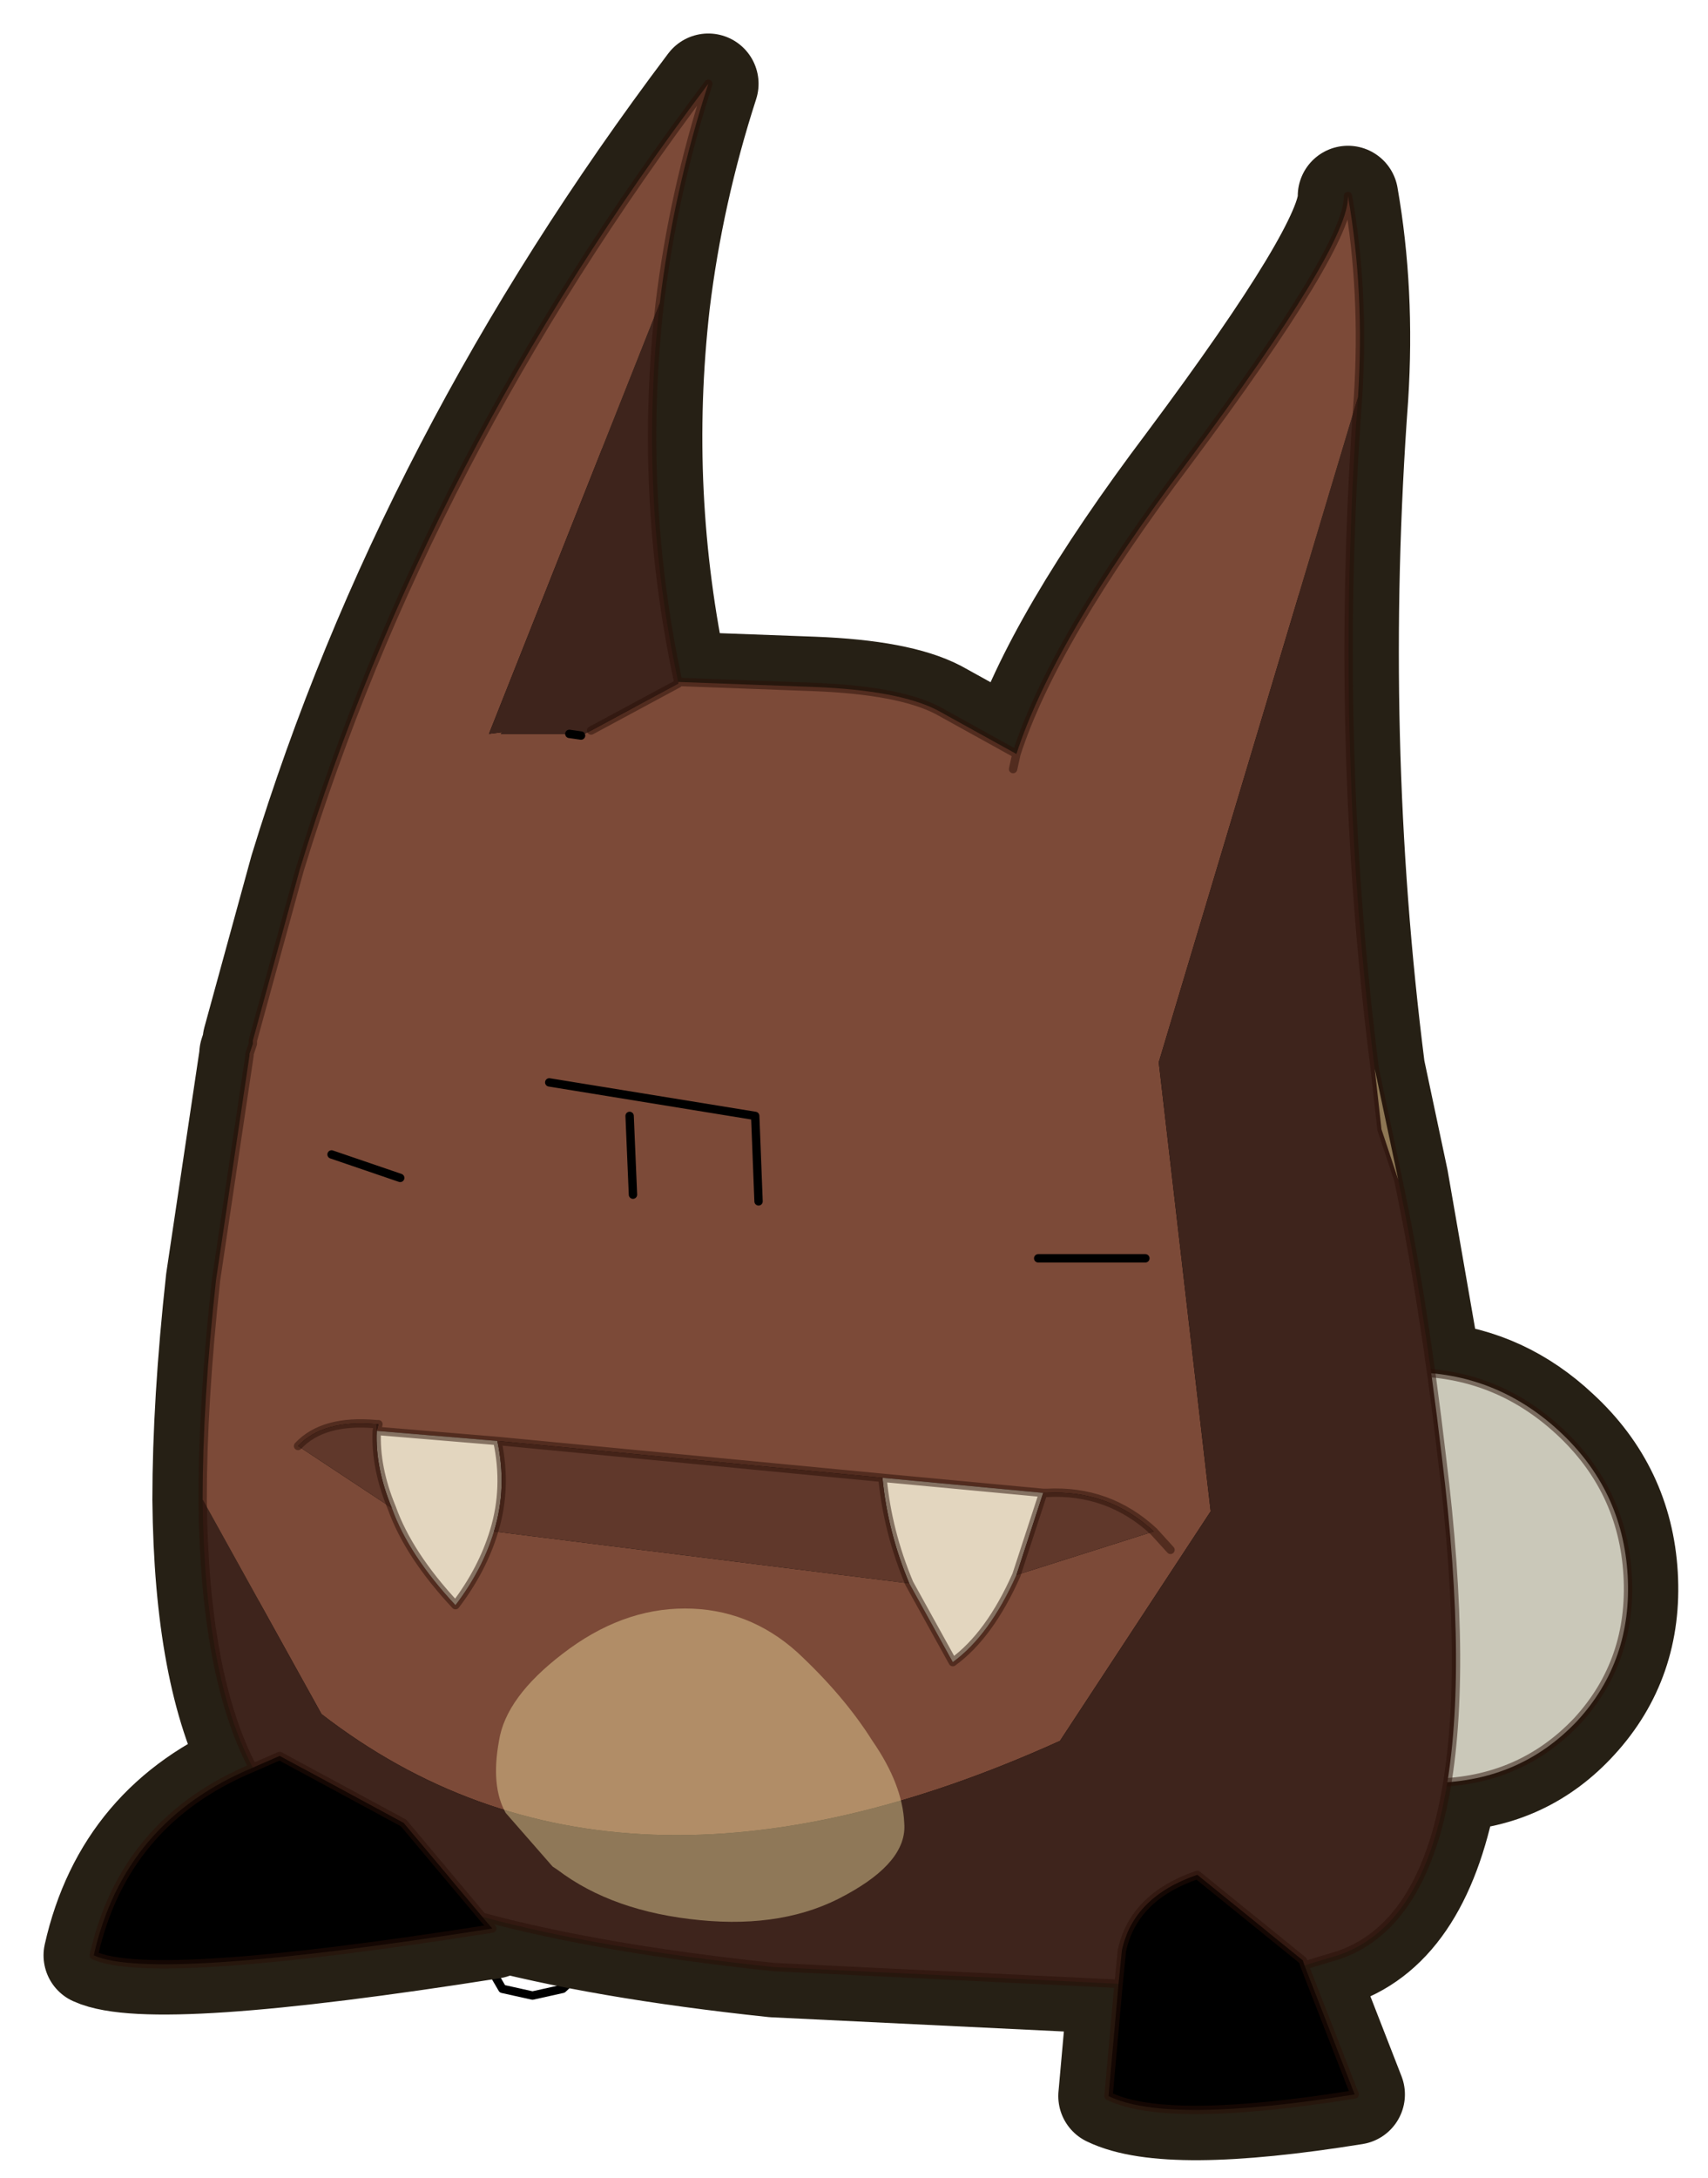
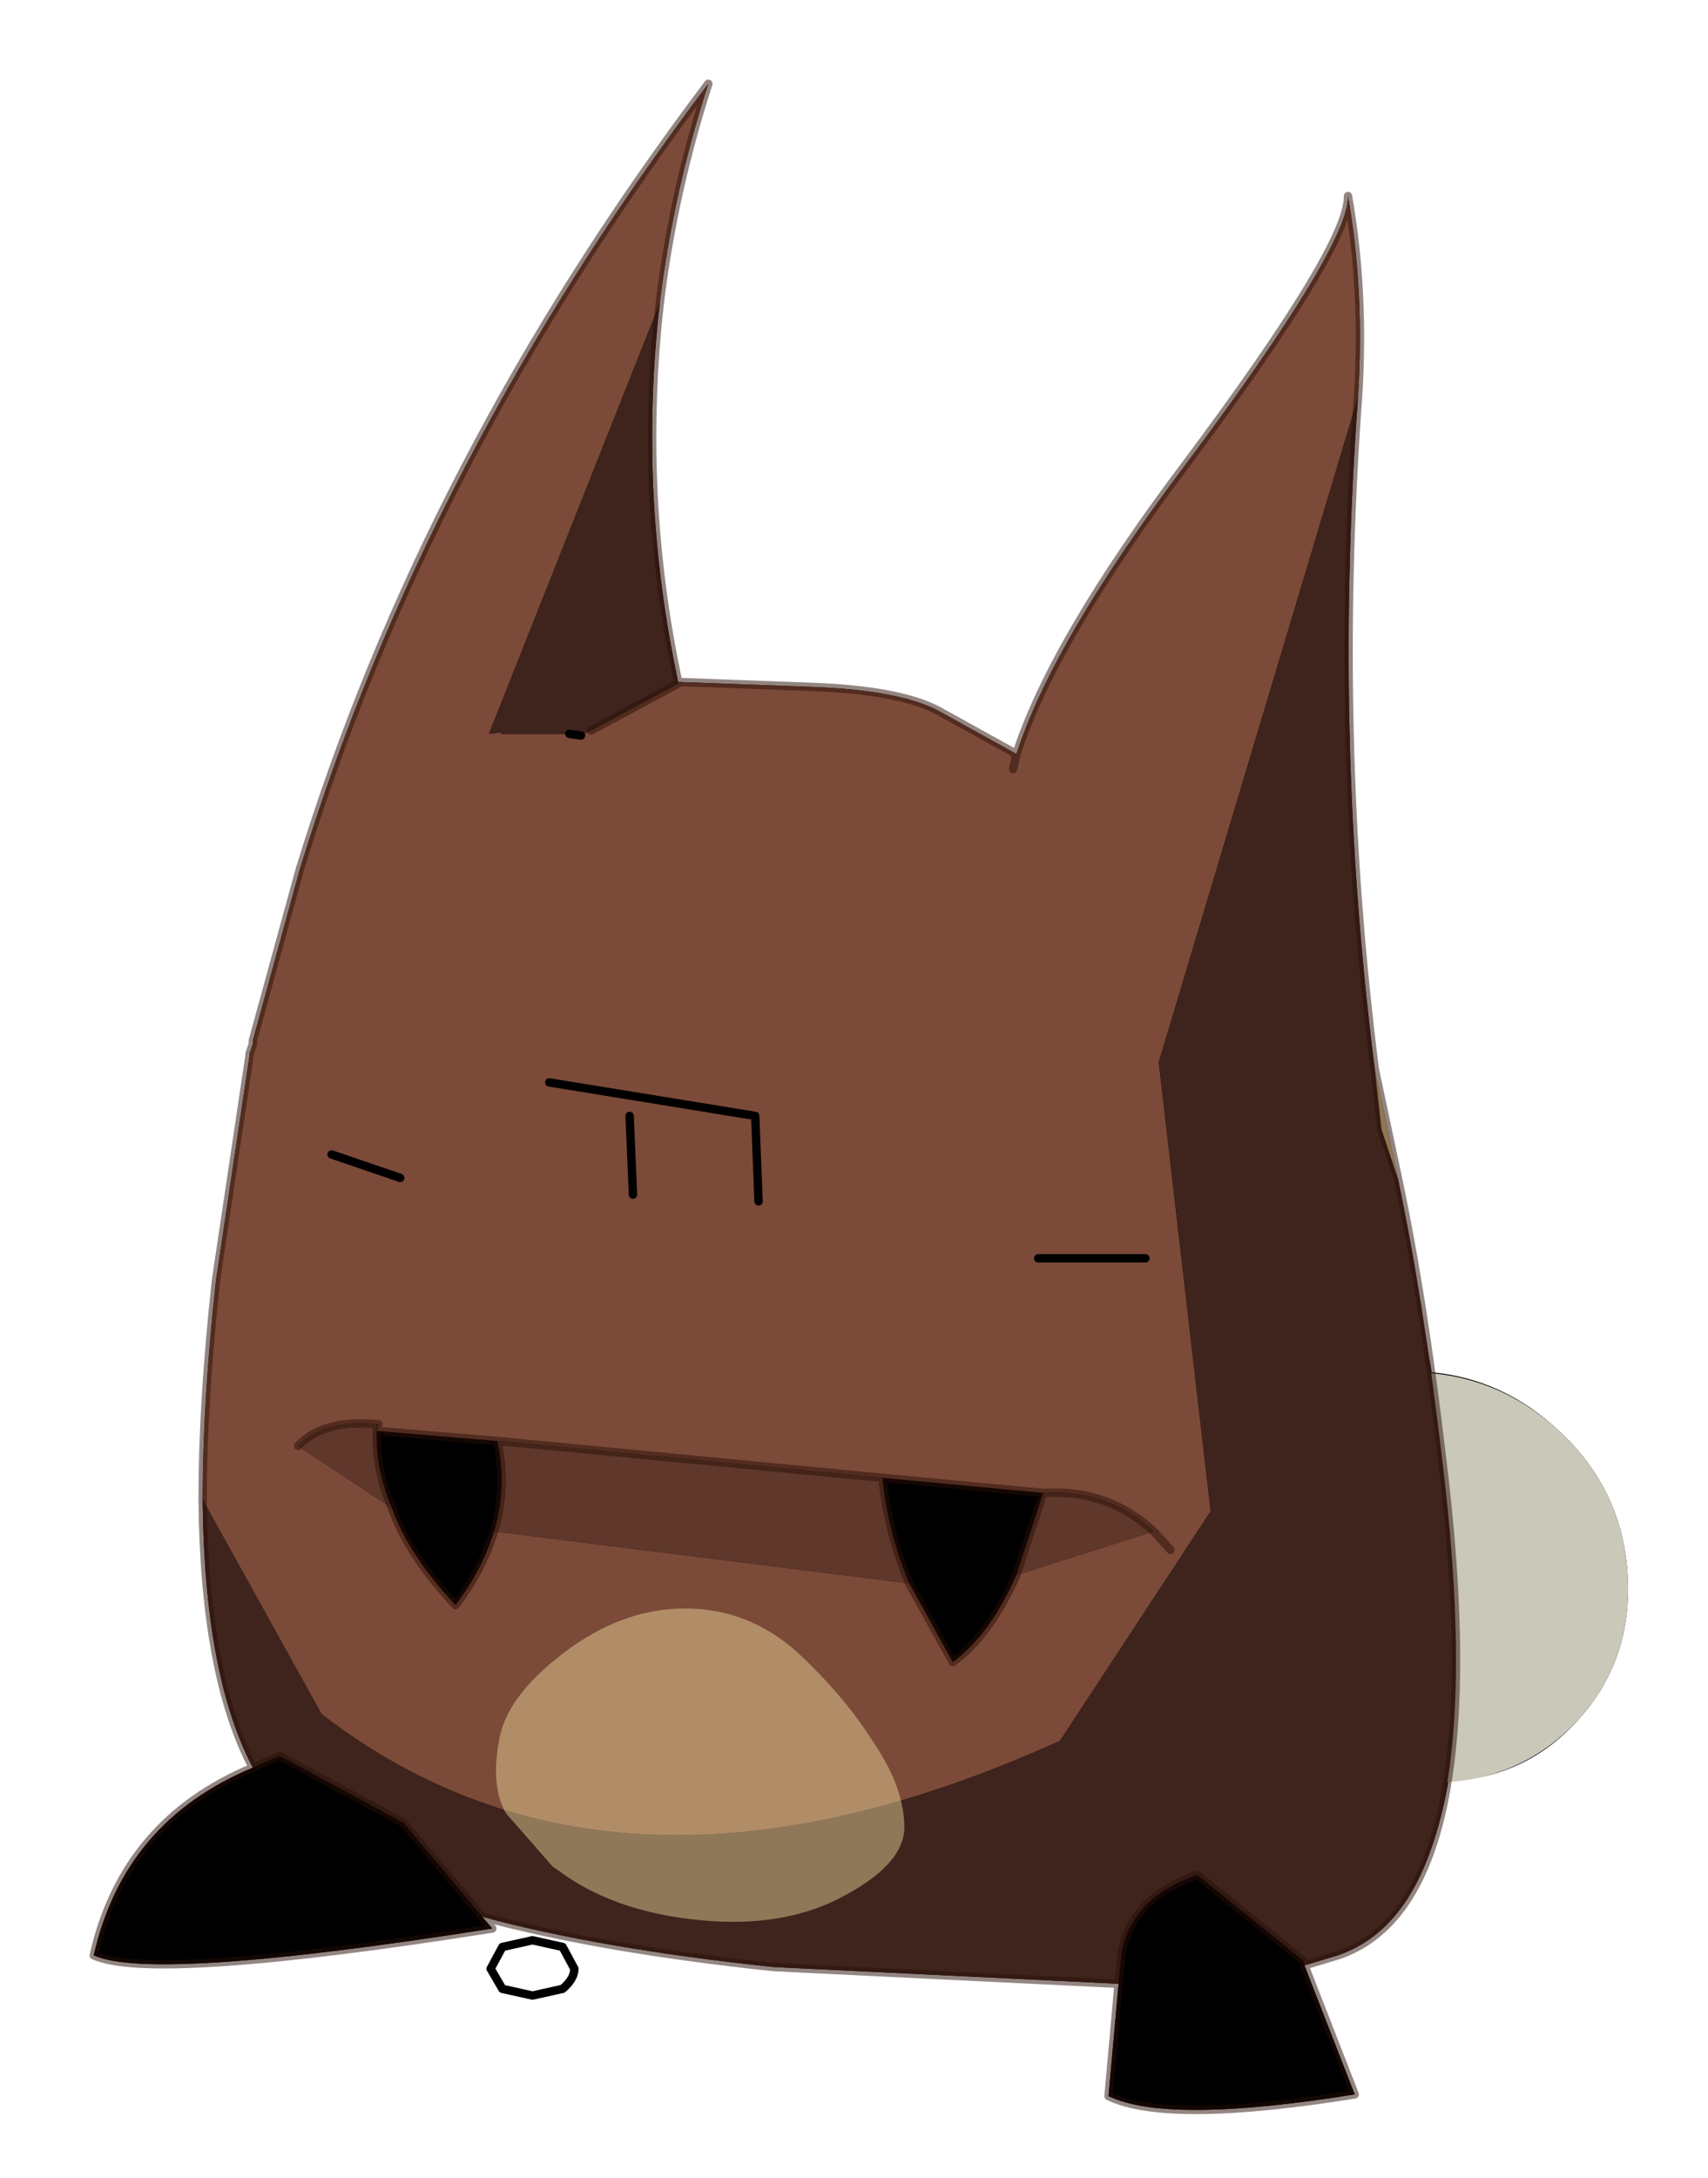
<svg xmlns="http://www.w3.org/2000/svg" xmlns:xlink="http://www.w3.org/1999/xlink" width="102" height="130">
  <defs>
    <g id="sprite0">
      <use id="svg_1" xlink:href="#shape0" width="102.95" height="45" />
    </g>
    <g id="shape0">
      <path id="svg_2" fill-rule="evenodd" fill-opacity="0" fill="#ff00ff" d="m0,0l102.95,0l0,45l-102.95,0l0,-45" />
    </g>
    <g transform="matrix(1,0,0,1,192.55,294) " id="shape1">
      <path id="svg_3" stroke-opacity="0" stroke-linejoin="round" stroke-linecap="round" stroke="#ff00ff" fill="none" d="m187.95,-293.5l0,380l-379.95,0l-0.05,0l0,-380l380,0m-95,294.1l-189.95,0" />
      <path id="svg_4" stroke-opacity="0" stroke-linejoin="round" stroke-linecap="round" stroke="#ff00ff" fill="none" d="m187.95,-293.5l-190,190l190,190m-380,-380l190,190l-189.95,190" />
      <path id="svg_5" stroke-width="0.25" stroke-linejoin="round" stroke-linecap="round" stroke="#000000" fill="none" d="m-12.65,-47.1l0.9,0.2l0.35,0.65q0,0.3 -0.35,0.6l-0.9,0.2l-0.9,-0.2l-0.35,-0.6l0.35,-0.65l0.9,-0.2z" />
    </g>
    <g transform="matrix(1,0,0,1,27.25,104) " id="shape2">
      <path id="svg_6" fill-rule="evenodd" fill="#000000" d="m12,-93.15q-0.75,10.2 0.5,20.05l0.7,3.3l1,5.75q2.15,0.2 3.8,1.75q1.9,1.75 2.05,4.3q0.15,2.55 -1.5,4.35q-1.55,1.7 -3.85,1.8q-0.75,4.3 -3.3,5.2l-1,0.3l1.5,3.85q-5.6,0.9 -7.35,0.05l0.3,-3.35l-10.3,-0.5q-5.2,-0.55 -8.7,-1.5l0.3,0.35q-10.15,1.6 -11.9,0.8q0.9,-4 4.75,-5.6q-1.45,-2.75 -1.5,-8q0,-2.9 0.4,-6.55l1,-6.7l0,-0.05l0.1,-0.3l0,-0.1l1.4,-5.1q3.75,-12.25 12.2,-23.45q-1.05,3.25 -1.45,6.55q-0.65,5.7 0.55,11.3l4.05,0.15q2.55,0.1 3.7,0.7l2.35,1.3q1.1,-3.4 5.1,-8.7q4.85,-6.5 4.8,-7.95q0.5,2.85 0.3,6" />
-       <path id="svg_7" stroke-width="3" stroke-linejoin="round" stroke-linecap="round" stroke="#262015" fill="none" d="m12,-93.15q-0.75,10.2 0.5,20.05l0.7,3.3l1,5.75q2.15,0.2 3.8,1.75q1.9,1.75 2.05,4.3q0.15,2.55 -1.5,4.35q-1.55,1.7 -3.85,1.8q-0.75,4.3 -3.3,5.2l-1,0.3l1.5,3.85q-5.6,0.9 -7.35,0.05l0.3,-3.35l-10.3,-0.5q-5.2,-0.55 -8.7,-1.5l0.3,0.35q-10.15,1.6 -11.9,0.8q0.9,-4 4.75,-5.6q-1.45,-2.75 -1.5,-8q0,-2.9 0.4,-6.55l1,-6.7l0,-0.05l0.1,-0.3l0,-0.1l1.4,-5.1q3.75,-12.25 12.2,-23.45q-1.05,3.25 -1.45,6.55q-0.65,5.7 0.55,11.3l4.05,0.15q2.55,0.1 3.7,0.7l2.35,1.3q1.1,-3.4 5.1,-8.7q4.85,-6.5 4.8,-7.95q0.5,2.85 0.3,6z" />
      <path id="svg_8" fill-rule="evenodd" fill="#cac8b9" d="m20.05,-58q0.15,2.55 -1.5,4.35q-1.7,1.8 -4.25,1.85q-2.55,0 -4.5,-1.75q-1.9,-1.8 -2,-4.3q-0.2,-2.55 1.5,-4.4q1.65,-1.8 4.25,-1.8q2.55,0 4.45,1.75q1.9,1.75 2.05,4.3" />
-       <path id="svg_9" stroke-width="0.25" stroke-opacity="0.502" stroke-linejoin="round" stroke-linecap="round" stroke="#280f06" fill="none" d="m20.05,-58q0.15,2.55 -1.5,4.35q-1.7,1.8 -4.25,1.85q-2.55,0 -4.5,-1.75q-1.9,-1.8 -2,-4.3q-0.2,-2.55 1.5,-4.4q1.65,-1.8 4.25,-1.8q2.55,0 4.45,1.75q1.9,1.75 2.05,4.3z" />
      <path id="svg_10" fill-rule="evenodd" fill="#7c4a38" d="m-8.3,-84.65l4.05,0.15q2.55,0.1 3.7,0.7l2.35,1.3q1.1,-3.4 5.1,-8.7q4.85,-6.5 4.8,-7.95q0.5,2.85 0.3,6l-5.95,19.85l1.55,13.4l-4.5,6.85q-13.25,6 -22.05,-0.8l-3.55,-6.4q0,-2.9 0.4,-6.55l1,-6.7l0,-0.05l0.1,-0.3l0,-0.1l1.4,-5.1q3.75,-12.25 12.2,-23.45q-1.05,3.25 -1.45,6.55l-5.1,12.85l0.4,-0.05l-0.05,0.05l2.05,0l0.35,0.05l0.3,-0.15l2.6,-1.4l0,-0.05m-10.35,14.1l2.05,0.7l-2.05,-0.7m1.8,10.55q0.5,1.4 1.9,2.9q0.8,-1.05 1.15,-2.2l12.4,1.55l1.3,2.35q1.1,-0.8 1.9,-2.6l4.1,-1.3q-1.35,-1.25 -3.2,-1.15l-0.1,0l-4.8,-0.45l-11.5,-1.1l-3.6,-0.3l0.05,-0.2l-0.05,0q-1.6,-0.15 -2.35,0.65l2.8,1.85m7.2,-9.35l-0.1,-2.35l0.1,2.35m3.75,0.2l-0.1,-2.55l-6.15,-1l6.15,1l0.1,2.55m7.6,-12.9l0.1,-0.45l-0.1,0.45m3.95,14.6l-3.2,0l3.2,0m0.75,8.7l-0.5,-0.55l0.5,0.55" />
      <path id="svg_11" fill-rule="evenodd" fill="#3e241c" d="m12,-93.15q-0.75,10.2 0.5,20.05l0.2,1.8l0.5,1.5q0.75,3.55 1.3,8.25q1.65,13.3 -3.1,14.9l-1,0.3l-0.05,-0.15l-3.15,-2.55q-1.9,0.65 -2.25,2.25l-0.1,1l-10.3,-0.5q-5.2,-0.55 -8.7,-1.5l-2.35,-2.8l-3.7,-2l-0.8,0.35q-1.45,-2.75 -1.5,-8l3.55,6.4q8.8,6.8 22.05,0.8l4.5,-6.85l-1.55,-13.4l5.95,-19.85m-20.85,-2.8q-0.65,5.7 0.55,11.3l0,0.05l-2.6,1.4l-0.3,0.15l-0.35,-0.05l-2.05,0l0.05,-0.05l-0.4,0.05l5.1,-12.85m-8.45,33.65l0,-0.2l0.05,0l-0.05,0.2" />
-       <path id="svg_12" fill-rule="evenodd" fill="#e3d6bf" d="m-16.85,-60q-0.5,-1.2 -0.45,-2.3l3.6,0.3q0.3,1.4 -0.1,2.7q-0.35,1.15 -1.15,2.2q-1.4,-1.5 -1.9,-2.9m18.65,2q-0.8,1.8 -1.9,2.6l-1.3,-2.35q-0.65,-1.55 -0.8,-3.15l4.8,0.45l-0.8,2.45" />
      <path id="svg_13" fill-rule="evenodd" fill="#60382b" d="m-17.3,-62.3q-0.05,1.1 0.45,2.3l-2.8,-1.85q0.75,-0.8 2.35,-0.65l0,0.2m3.5,3q0.4,-1.3 0.1,-2.7l11.5,1.1q0.15,1.6 0.8,3.15l-12.4,-1.55m15.6,1.3l0.8,-2.45l0.1,0q1.85,-0.1 3.2,1.15l-4.1,1.3" />
      <path id="svg_14" fill-rule="evenodd" fill="#f4e1a2" d="m12.5,-73.1l0.7,3.3l-0.5,-1.5l-0.2,-1.8" />
      <path id="svg_15" fill-rule="evenodd" fill="#000000" d="m10.4,-46.35l1.5,3.85q-5.6,0.9 -7.35,0.05l0.3,-3.35l0.1,-1q0.35,-1.6 2.25,-2.25l3.15,2.55l0.05,0.15m-24.55,-1.45l0.3,0.35q-10.15,1.6 -11.9,0.8q0.9,-4 4.75,-5.6l0.8,-0.35l3.7,2l2.35,2.8" />
      <path id="svg_16" stroke-width="0.25" stroke-opacity="0.502" stroke-linejoin="round" stroke-linecap="round" stroke="#280f06" fill="none" d="m-8.3,-84.65l4.05,0.15q2.55,0.1 3.7,0.7l2.35,1.3q1.1,-3.4 5.1,-8.7q4.85,-6.5 4.8,-7.95q0.5,2.85 0.3,6q-0.75,10.2 0.5,20.05l0.7,3.3q0.75,3.55 1.3,8.25q1.65,13.3 -3.1,14.9l-1,0.3l1.5,3.85q-5.6,0.9 -7.35,0.05l0.3,-3.35l-10.3,-0.5q-5.2,-0.55 -8.7,-1.5l0.3,0.35q-10.15,1.6 -11.9,0.8q0.9,-4 4.75,-5.6q-1.45,-2.75 -1.5,-8q0,-2.9 0.4,-6.55l1,-6.7l0,-0.05l0.1,-0.3l0,-0.1l1.4,-5.1q3.75,-12.25 12.2,-23.45q-1.05,3.25 -1.45,6.55q-0.65,5.7 0.55,11.3l0,0.05l-2.6,1.4m-6.4,20.9q-0.05,1.1 0.45,2.3q0.5,1.4 1.9,2.9q0.8,-1.05 1.15,-2.2q0.4,-1.3 0.1,-2.7l-3.6,-0.3m0,-0.2q-1.6,-0.15 -2.35,0.65m2.35,-0.65l0.05,0l-0.05,0.2m15.9,4.55l1.3,2.35q1.1,-0.8 1.9,-2.6l0.8,-2.45l-4.8,-0.45q0.15,1.6 0.8,3.15m-12.3,-4.25l11.5,1.1m4,-21.6l-0.1,0.45m10.8,8.95l0.2,1.8l0.5,1.5m-10.6,9.35l0.1,0q1.85,-0.1 3.2,1.15l0.5,0.55m4,12.4l-0.05,-0.15l-3.15,-2.55q-1.9,0.65 -2.25,2.25l-0.1,1m-19,-2l-2.35,-2.8l-3.7,-2l-0.8,0.35" />
      <path id="svg_17" stroke-width="0.25" stroke-linejoin="round" stroke-linecap="round" stroke="#000000" fill="none" d="m-11.2,-83.05l-0.35,-0.05m-5.05,13.25l-2.05,-0.7m6.5,-2.15l6.15,1l0.1,2.55m-3.85,-2.55l0.1,2.35m12.1,1.9l3.2,0" />
      <path id="svg_18" fill-rule="evenodd" fill-opacity="0.443" fill="#f4e1a2" d="m-8.1,-57q1.9,0 3.35,1.3q1.4,1.3 2.25,2.65q0.9,1.3 0.95,2.45q0.1,1.15 -1.75,2.15q-1.8,1 -4.35,0.75q-2.6,-0.25 -4.25,-1.5l-0.15,-0.1l-1.4,-1.6q-0.45,-0.8 -0.2,-2.15q0.2,-1.3 1.9,-2.6q1.75,-1.35 3.65,-1.35" />
    </g>
  </defs>
  <g>
    <title>background</title>
    <rect fill="none" id="canvas_background" height="132" width="104" y="-1" x="-1" />
  </g>
  <g>
    <title>Layer 1</title>
    <g id="svg_19" transform="matrix(2,0,0,2,0,0) ">
      <use x="-90.471" y="-113.98" xlink:href="#sprite0" width="102.95" transform="matrix(1.807,0,0,1.654,96,183.5) " id="_mcMask" height="45" />
      <use x="28.55" y="105" id="svg_20" xlink:href="#shape1" width="381" transform="matrix(1,0,0,1,-192.55,-294) " height="381" />
      <use x="28.55" y="105" id="svg_21" xlink:href="#shape2" width="48.8" transform="matrix(1,0,0,1,-27.25,-104) " height="63.45" />
    </g>
  </g>
</svg>